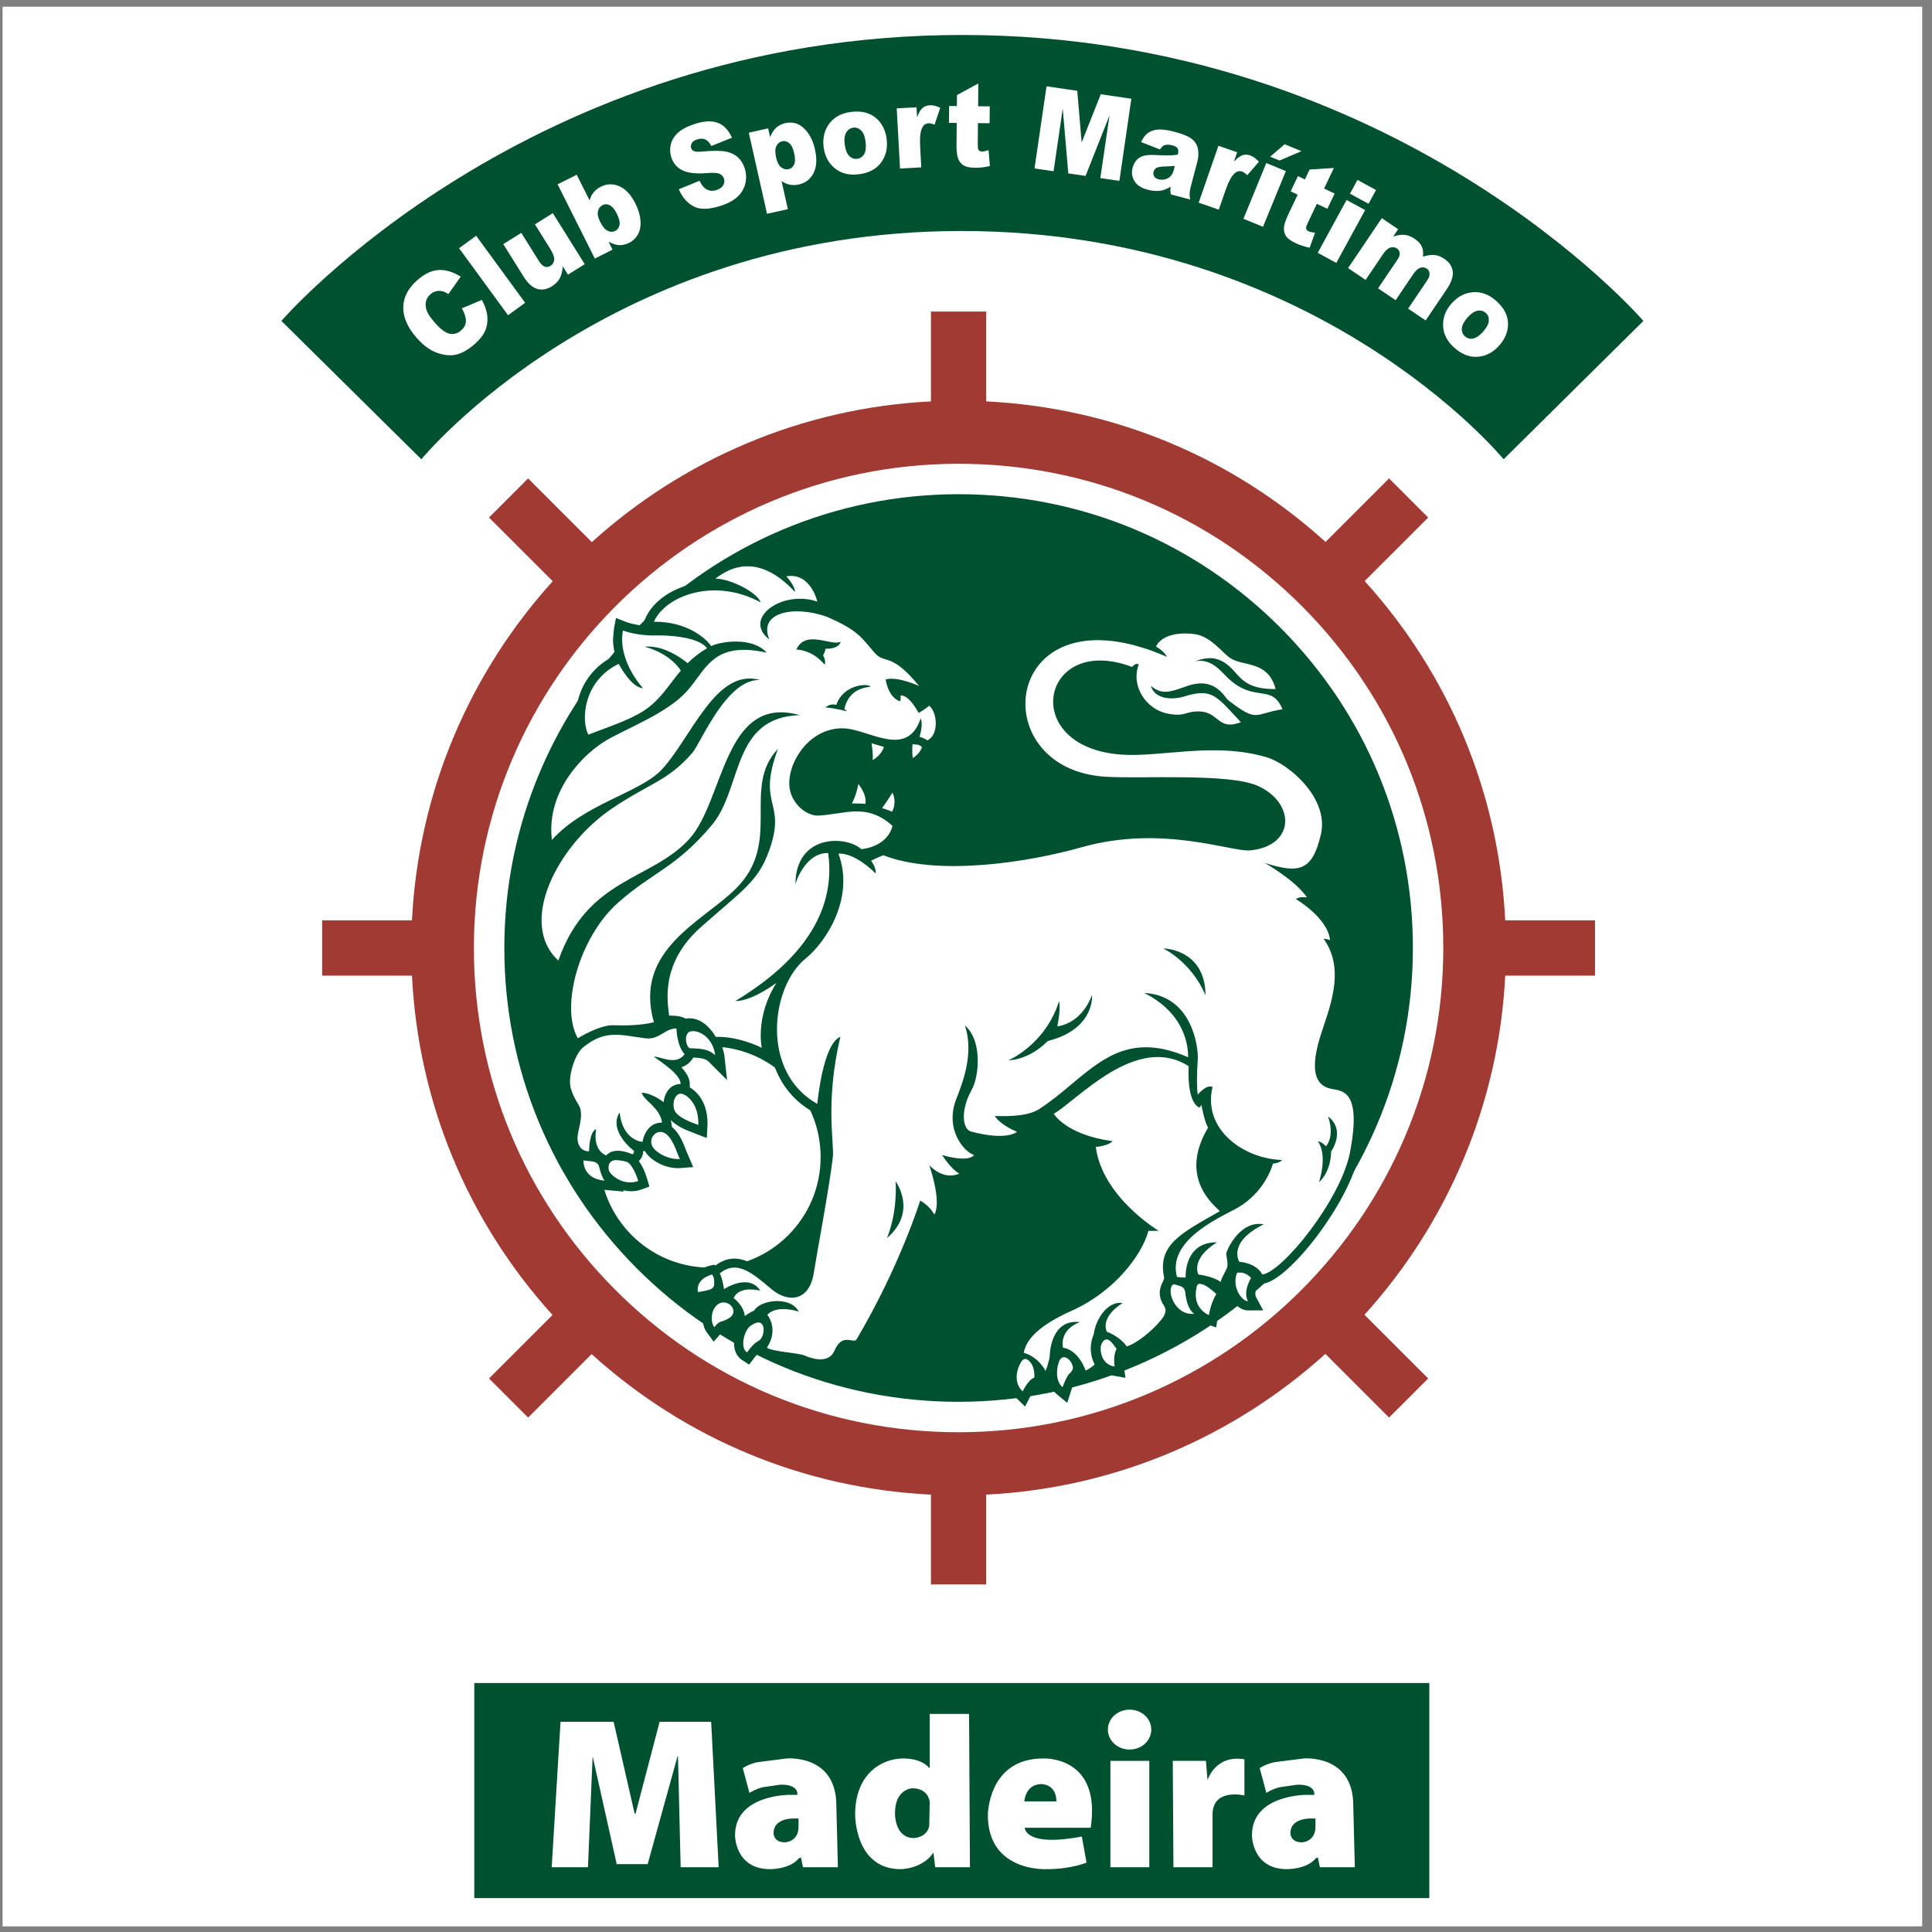
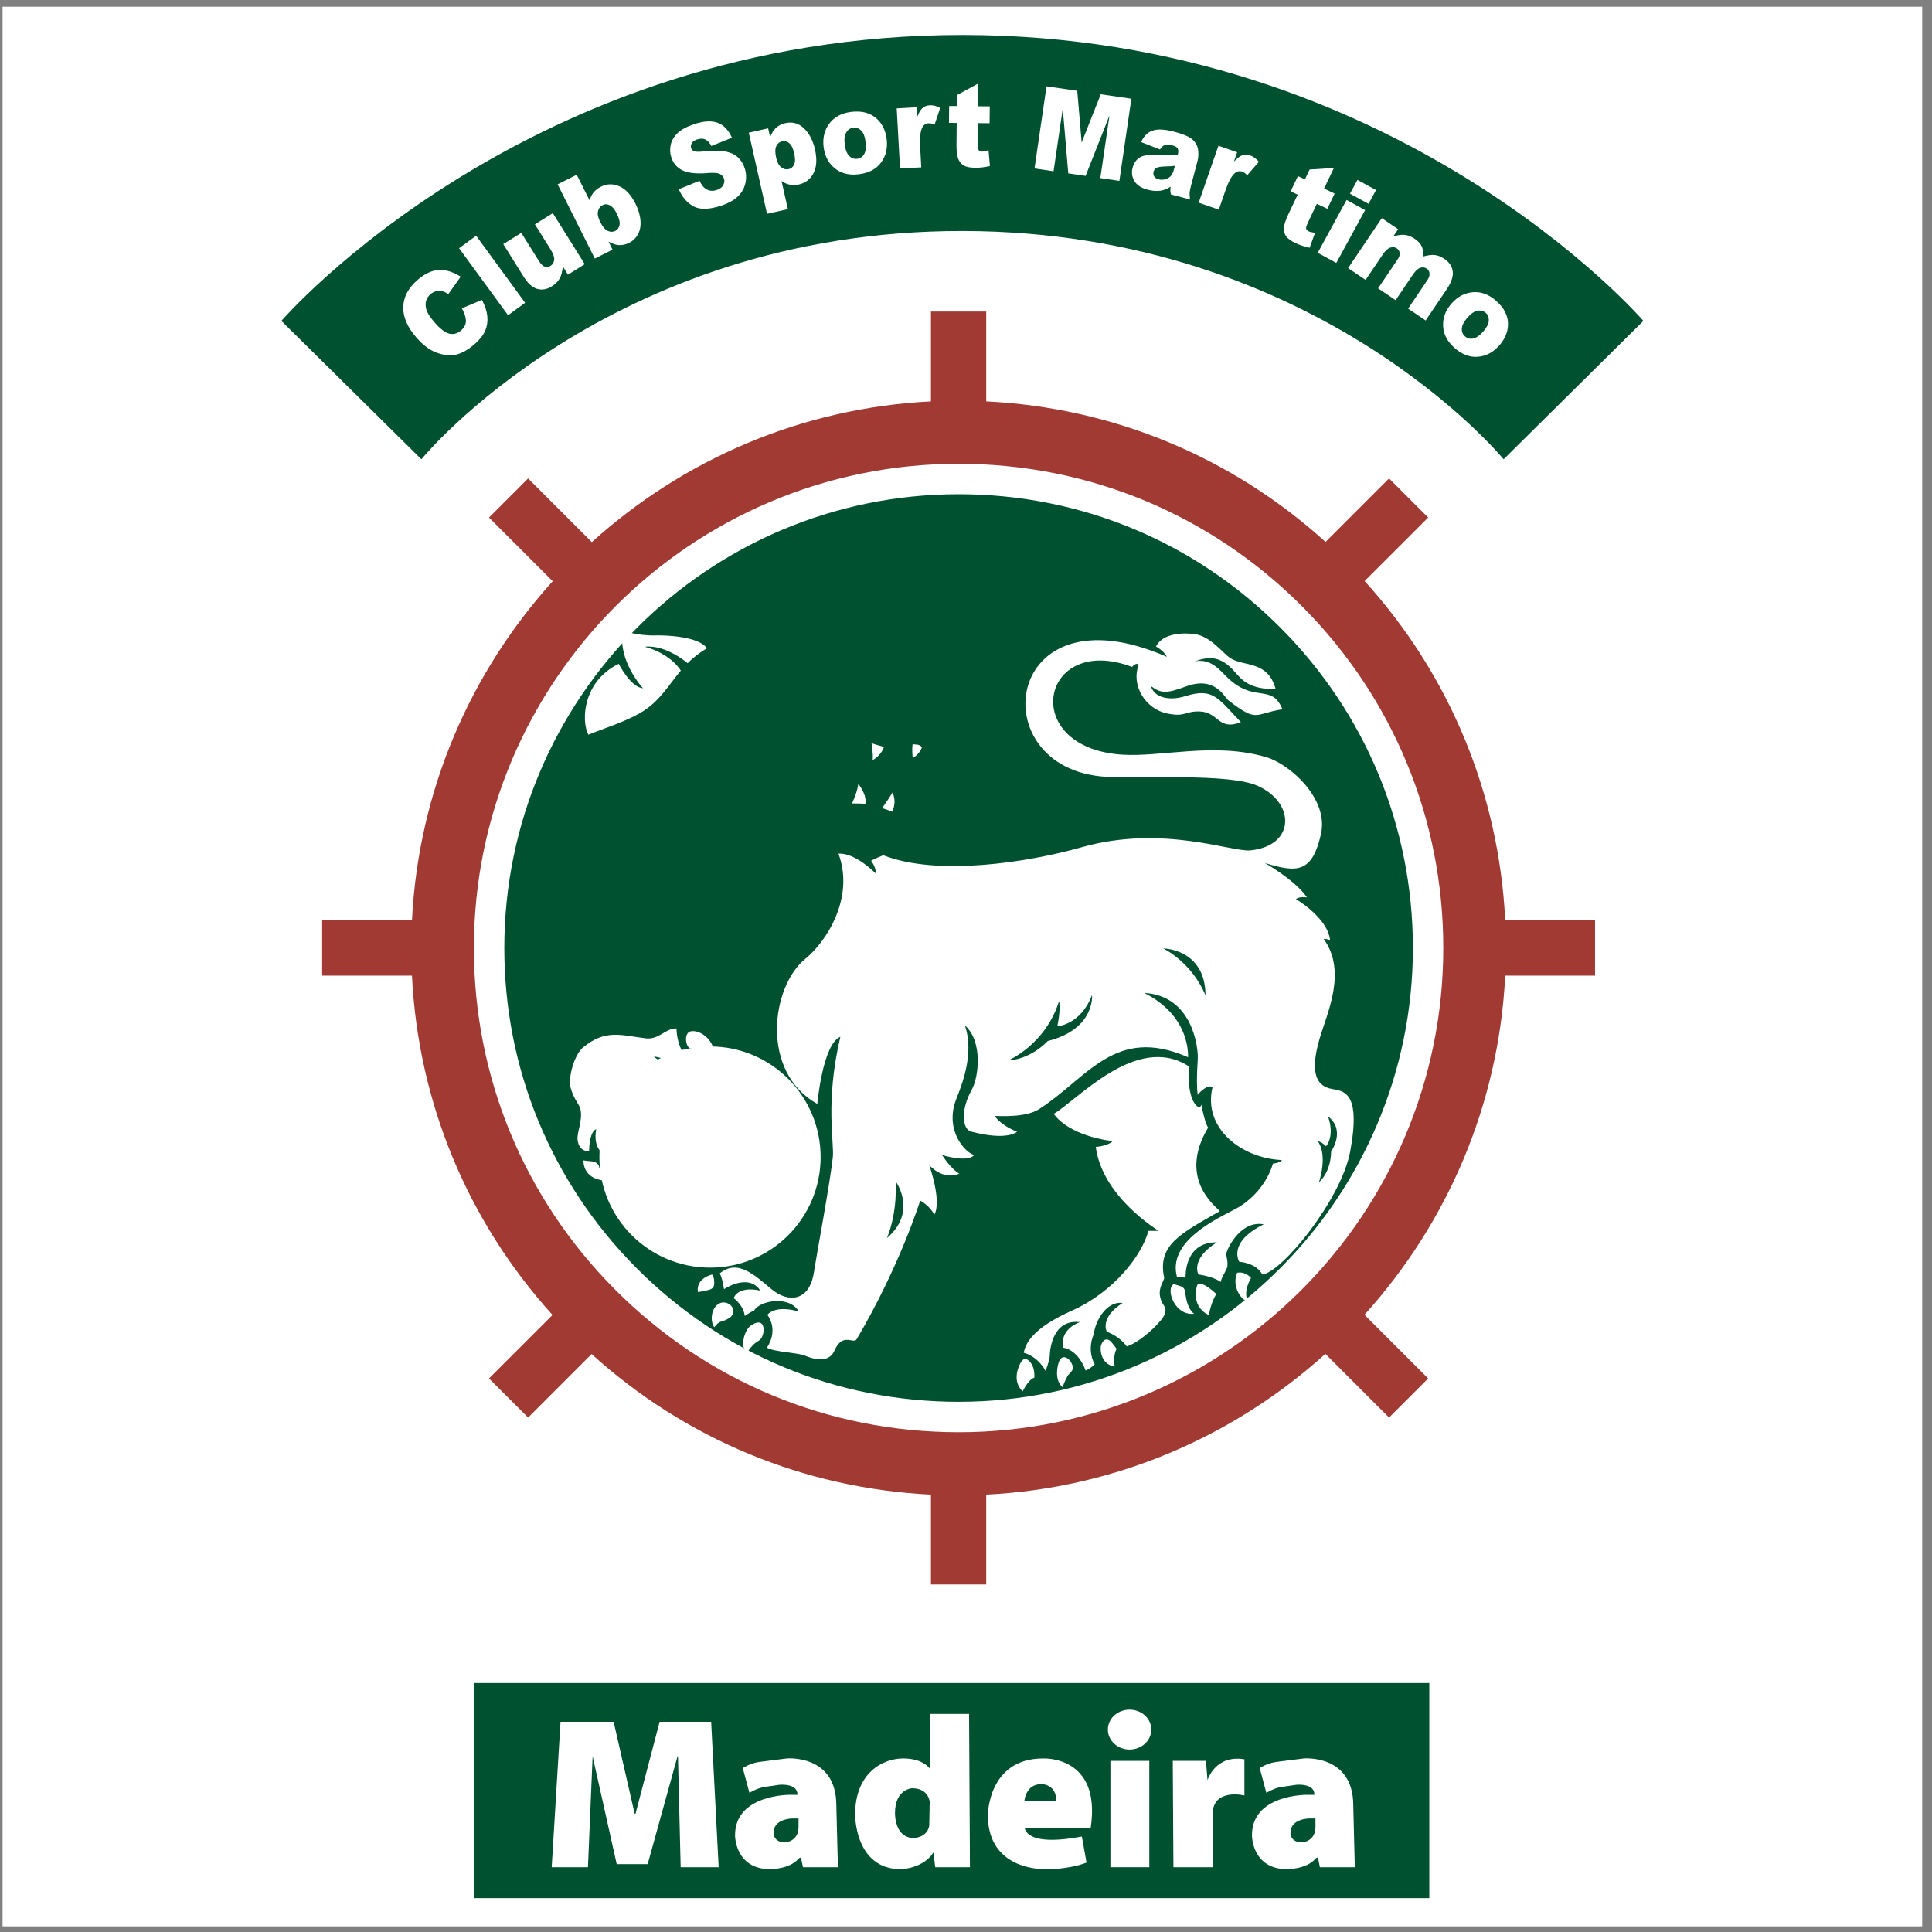
<svg xmlns="http://www.w3.org/2000/svg" width="194pt" height="194pt" viewBox="0 0 194 194" version="1.1">
  <rect x="0" y="0" width="194" height="194" fill="#808080" stroke="none" />
  <g id="surface1">
    <path style=" stroke:none;fill-rule:evenodd;fill:rgb(100%,100%,100%);fill-opacity:1;" d="M 0.258 0.676 L 193.016 0.676 L 193.016 193.434 L 0.258 193.434 L 0.258 0.676 " />
    <path style=" stroke:none;fill-rule:evenodd;fill:rgb(0%,31.799%,18.799%);fill-opacity:1;" d="M 50.641 95.215 C 50.629 70.086 71.086 49.637 96.238 49.625 C 108.496 49.617 120.004 54.402 128.641 63.098 C 137.168 71.688 141.867 83.078 141.875 95.172 C 141.883 120.301 121.43 140.75 96.273 140.762 C 84.016 140.766 72.508 135.98 63.871 127.289 C 55.344 118.699 50.645 107.309 50.641 95.215 " />
    <path style=" stroke:none;fill-rule:evenodd;fill:rgb(0%,31.799%,18.799%);fill-opacity:1;" d="M 143.523 190.598 L 143.523 169 L 47.625 169 L 47.625 190.598 L 143.523 190.598 " />
    <path style=" stroke:none;fill-rule:evenodd;fill:rgb(0%,31.799%,18.799%);fill-opacity:1;" d="M 96.66 23.195 C 61.062 23.148 42.312 46.117 42.312 46.117 L 28.254 32.223 C 28.254 32.223 53.02 3.496 96.66 3.512 C 140.301 3.527 165.02 32.223 165.02 32.223 L 150.984 46.117 C 150.984 46.117 132.258 23.242 96.66 23.195 " />
    <path style=" stroke:none;fill-rule:evenodd;fill:rgb(100%,100%,100%);fill-opacity:1;" d="M 82.402 116.184 C 82.402 110.051 77.43 105.078 71.297 105.078 C 65.16 105.078 60.188 110.051 60.188 116.184 C 60.188 122.32 65.16 127.289 71.297 127.289 C 77.43 127.289 82.402 122.32 82.402 116.184 " />
-     <path style=" stroke:none;fill-rule:evenodd;fill:rgb(0%,31.799%,18.799%);fill-opacity:1;" d="M 71.266 57.398 C 71.266 57.398 69.75 58.598 69.719 58.621 C 69.715 58.613 69.641 58.629 69.641 58.629 L 68.734 58.859 C 66.867 59.492 65.441 60.66 64.82 62.059 C 64.82 62.059 64.559 62.652 64.484 62.816 C 63.508 62.695 62.895 62.465 62.891 62.461 L 61.852 62.055 L 61.648 63.145 C 61.648 63.145 61.555 64.203 61.555 64.203 C 61.555 64.703 61.633 65.223 61.781 65.809 C 61.758 65.82 61.727 65.836 61.727 65.836 C 59.527 66.906 58.574 68.617 58.164 69.867 C 57.934 70.578 57.812 71.305 57.812 72.031 C 57.812 72.863 57.98 73.652 58.266 74.203 C 58.266 74.203 58.602 74.84 58.621 74.875 C 57.023 76.273 54.441 79.172 54.441 83.281 L 54.512 84.449 L 54.754 86.449 L 56.102 84.949 C 56.383 84.637 56.711 84.336 57.086 84.023 C 55.02 86.508 53.668 89.324 53.484 91.793 L 53.461 92.406 C 53.461 94.305 54.148 95.938 55.445 97.125 L 56.469 98.059 L 56.93 96.754 C 57.512 95.098 58.293 93.738 59.281 92.559 C 57.555 95.121 56.43 98.371 56.43 101.176 C 56.43 102.582 56.695 103.77 57.223 104.703 C 57.223 104.703 57.375 104.977 57.434 105.082 C 56.766 106.039 56.324 107.523 56.324 108.668 C 56.324 108.984 56.355 109.273 56.43 109.52 C 56.656 110.305 56.965 110.82 57.188 111.195 L 57.41 111.621 C 57.426 111.715 57.434 111.816 57.434 111.922 C 57.434 112.281 57.344 112.695 57.254 113.102 C 57.16 113.523 57.07 113.914 57.07 114.297 C 57.07 114.387 57.078 114.48 57.086 114.57 C 57.156 115.137 57.379 115.586 57.723 115.934 C 57.715 116.023 57.676 116.449 57.676 116.449 C 57.672 116.492 57.668 116.539 57.668 116.59 C 57.668 117.43 58.176 119.242 60.621 119.469 L 62.66 119.656 C 62.66 119.656 62.609 119.586 62.555 119.512 C 63.18 119.66 63.797 119.664 64.402 119.445 L 65.211 119.148 L 64.965 118.324 C 64.711 117.469 64.395 116.926 64.145 116.582 C 64.418 116.332 64.582 115.984 64.582 115.617 C 64.582 115.617 64.578 115.59 64.578 115.582 C 64.652 115.586 64.703 115.586 64.758 115.59 C 65.301 116.516 66.828 117.406 68.348 117.289 L 69.609 117.191 L 69.039 115.867 L 68.863 115.445 C 68.645 114.867 68.309 113.984 67.688 113.355 C 67.688 113.355 67.539 113.227 67.473 113.168 C 67.457 113.074 67.387 112.586 67.387 112.586 C 67.387 112.586 67.371 112.539 67.352 112.469 C 67.98 113.102 68.863 113.465 69.473 113.691 L 70.973 114.273 L 71.039 112.992 C 71.039 112.926 71.043 112.859 71.043 112.797 C 71.043 110.461 69.77 109.484 69.266 109.188 C 69.266 109.078 69.262 108.832 69.262 108.832 C 69.254 108.297 68.957 107.75 68.426 107.176 C 68.852 107.02 69.215 106.773 69.492 106.379 C 69.492 106.379 69.574 106.27 69.625 106.191 C 70.246 106.219 70.828 106.273 71.164 106.609 L 73.008 108.457 L 72.723 105.859 C 72.723 105.859 72.594 105.363 72.512 105.059 C 74.328 105.172 76.004 105.996 76.078 106.035 C 76.078 106.035 77.609 106.828 77.695 106.871 C 78.406 108.93 79.738 110.594 81.625 111.648 C 81.625 111.648 82.449 112.109 82.578 112.184 C 82.586 112.352 82.676 114.562 82.676 114.562 L 82.715 116.137 C 82.48 118.145 81.859 121.652 81.363 124.473 L 80.809 127.676 C 80.668 128.566 80.336 129.156 79.871 129.328 C 79.387 129.512 78.711 129.297 78.062 128.75 L 77.801 128.535 C 76.125 127.125 74.043 125.395 71.836 127.074 C 71.809 127.055 71.727 126.992 71.727 126.992 L 71.301 127.086 C 70.445 127.273 68.895 128.102 69.172 129.883 L 69.312 130.766 L 70.199 130.648 C 70.668 130.586 71.105 130.488 71.422 130.395 C 71.355 130.449 71.266 130.477 71.207 130.543 C 70.754 131.043 70.555 131.711 70.555 132.344 C 70.555 132.906 70.715 133.441 70.984 133.809 L 71.664 134.723 C 71.664 134.723 72.496 133.766 72.5 133.766 C 72.5 133.766 72.711 133.551 72.711 133.551 L 73.645 133.164 C 73.66 133.156 73.934 132.906 74.102 132.754 C 74.133 132.785 74.164 132.816 74.164 132.816 C 74.164 132.816 74.262 132.871 74.355 132.926 C 73.973 133.473 73.711 134.223 73.711 134.898 C 73.711 134.918 73.711 134.938 73.711 134.953 C 73.727 135.672 74.012 136.246 74.516 136.566 L 75.227 137.023 L 75.734 136.352 C 75.734 136.352 75.992 136.035 76.125 135.871 C 76.266 135.953 76.535 136.117 76.535 136.117 C 77.051 136.426 77.875 136.559 79.07 136.723 C 79.578 136.793 80.273 136.887 80.469 136.969 C 82.445 137.809 83.996 137.449 84.621 136.008 C 84.879 135.418 84.949 135.43 85.297 135.488 C 85.594 135.539 86.383 135.672 86.816 134.941 C 90.066 129.426 92.047 124.32 92.824 122.137 C 92.914 122.262 93.008 122.391 93.008 122.391 L 93.785 123.887 L 94.617 122.418 C 94.859 121.992 94.98 121.414 94.98 120.699 C 94.98 120.168 94.902 119.555 94.75 118.828 C 95.422 118.984 96.059 118.957 96.684 118.695 L 98.406 117.973 C 98.406 117.973 97.359 117.383 97.031 117.195 C 97.691 117.129 98.223 116.941 98.531 116.555 L 99.395 115.48 L 98.07 115.098 C 97.969 115.07 97.719 114.848 97.457 114.547 C 101.699 115.613 102.77 114.32 102.879 114.168 L 103.543 113.211 C 103.543 113.211 102.777 112.914 102.586 112.84 C 103.504 112.711 104.273 112.5 104.824 112.148 C 104.824 112.148 104.863 112.117 104.902 112.094 C 104.961 112.191 105.02 112.297 105.02 112.297 C 105.027 112.312 106 113.93 109.078 114.918 C 109.094 115.035 109.125 115.281 109.125 115.281 C 109.621 119.098 112.629 121.953 114.438 123.352 C 114.438 123.355 114.434 123.363 114.434 123.363 C 113.812 125.672 111.09 129.055 107.262 130.77 C 103.93 132.258 102.227 133.82 101.898 135.676 L 101.797 136.25 C 101.801 136.215 101.754 136.281 101.754 136.281 C 101.473 136.727 101.172 137.488 101.172 138.293 C 101.172 139.109 101.465 139.809 102.043 140.371 L 102.934 141.238 L 103.496 140.133 C 103.859 139.422 104.105 139.238 104.137 139.219 C 104.293 139.184 104.562 139.129 104.562 139.129 C 104.562 139.129 104.605 138.988 104.609 138.969 C 104.758 139.27 105.098 139.957 105.098 139.957 C 105.098 139.957 105.352 139.297 105.465 139.004 C 105.609 139.402 105.812 139.75 106.117 140.004 L 107.164 140.867 L 107.574 139.574 C 107.691 139.199 107.934 138.695 108.016 138.602 C 108.008 138.609 108.152 138.43 108.277 138.273 C 108.352 138.469 108.492 138.836 108.492 138.836 L 109.363 138.469 C 110.004 138.199 110.508 137.715 110.562 137.66 C 110.562 137.66 110.594 137.633 110.621 137.605 C 110.953 137.867 111.332 138.051 111.762 138.129 L 113.016 138.352 L 112.828 137.094 C 112.801 136.914 112.789 136.758 112.789 136.621 C 112.789 136.441 112.82 136.359 112.844 136.246 C 112.859 136.242 113.402 136.078 113.402 136.078 C 114.645 135.707 116.402 134.242 117.32 133.102 C 117.578 132.777 117.738 132.453 117.836 132.137 C 118.309 132.547 119.023 132.941 120.02 132.832 C 120.02 132.832 120.668 132.758 120.746 132.75 C 120.82 132.785 121.07 132.906 121.07 132.906 L 122.113 133.297 L 122.297 132.199 C 122.477 131.109 122.898 130.453 122.902 130.445 C 122.902 130.445 122.996 130.305 123.07 130.188 C 123.074 130.191 123.297 130.344 123.297 130.344 C 123.297 130.344 123.355 129.871 123.387 129.656 C 123.48 129.953 123.535 130.266 123.711 130.531 C 124.152 131.199 124.738 131.582 125.316 131.582 L 126.84 131.578 L 126.121 130.234 C 125.914 129.844 126.227 129.098 126.398 128.816 L 126.348 128.949 L 126.859 128.891 C 129.379 128.605 135.551 120.734 136.477 115.809 C 136.727 114.473 136.848 113.375 136.848 112.445 C 136.848 111.211 136.629 110.293 136.176 109.641 C 135.539 108.727 134.648 108.574 134.059 108.473 L 133.887 108.441 C 133.422 108.352 133.258 108.176 133.16 108.016 C 133.02 107.785 132.949 107.441 132.949 106.996 C 132.949 106.352 133.102 105.512 133.402 104.496 L 133.785 103.316 C 134.305 101.773 134.953 99.852 134.953 97.91 C 134.953 96.949 134.773 96.02 134.414 95.145 C 134.426 95.211 134.465 94.336 134.465 94.336 C 134.363 93.281 133.773 92.242 132.762 91.215 C 132.773 91.215 133.152 91.262 133.152 91.262 L 131.996 89.586 C 131.652 89.09 131.141 88.562 130.484 88 C 130.828 87.934 131.16 87.867 131.414 87.723 C 132.43 87.141 133.062 86.02 133.535 83.973 L 133.672 82.77 C 133.672 78.938 129.676 75.828 127.441 75.164 C 123.906 74.113 120.379 74.414 117.262 74.68 C 115.598 74.82 114.027 74.957 112.676 74.859 C 109.684 74.648 107.57 73.465 106.879 71.609 C 106.438 70.426 106.699 69.156 107.562 68.301 C 108.773 67.094 110.836 66.918 113.234 67.789 C 113.227 67.828 113.211 67.93 113.211 67.93 C 113.211 68.688 113.41 69.453 113.789 70.137 C 114.477 71.379 115.699 72.281 117.055 72.551 C 118.332 72.805 118.91 72.641 119.422 72.492 C 119.422 72.492 120.406 72.352 120.406 72.352 C 120.949 72.367 121.211 72.57 121.605 72.883 C 122.211 73.355 123.121 74.074 124.934 73.367 L 126.195 72.879 C 126.195 72.879 126.02 72.688 126.016 72.684 C 126.453 72.699 126.883 72.613 127.359 72.477 L 129.969 71.891 L 129.629 70.883 C 129.504 70.582 129.34 70.34 129.176 70.094 C 129.227 70.094 129.277 70.094 129.277 70.094 L 128.977 68.953 C 128.305 66.438 126.531 66.02 125.238 65.719 C 124.773 65.609 124.328 65.504 124.051 65.324 L 123.371 64.73 C 122.605 63.996 121.543 62.988 120.16 62.777 C 118.465 62.523 116.359 62.809 115.414 64.309 C 110.707 62.75 106.746 63.16 104.262 65.484 C 102.191 67.422 101.5 70.473 102.504 73.258 C 103.688 76.551 106.848 78.66 110.953 78.91 C 110.961 78.91 115.348 78.965 115.348 78.965 C 119.02 78.945 124.043 78.918 125.902 79.742 C 127.633 80.508 128.262 81.781 128.113 82.703 C 127.961 83.66 126.973 84.328 125.465 84.48 C 125.09 84.52 124.141 84.336 123.137 84.141 C 119.895 83.516 114.477 82.465 108.371 84.191 C 102.262 85.922 94.031 86.852 89.234 85.094 C 89.855 84.586 90.305 83.949 90.512 83.156 L 90.648 82.621 L 90.234 82.25 C 90.234 82.25 90.195 82.215 90.152 82.18 C 90.227 82.113 90.301 82.051 90.301 82.051 C 90.512 81.734 90.738 81.176 90.738 80.496 C 90.738 80.098 90.66 79.66 90.461 79.211 L 89.785 77.691 C 89.785 77.691 88.055 80.281 87.816 80.641 C 87.82 80.578 87.832 80.516 87.832 80.453 C 87.832 79.281 86.992 78.258 86.887 78.133 C 86.887 78.133 86.754 77.977 86.699 77.914 C 86.738 77.891 88.082 77.117 88.082 77.117 C 89.332 76.398 89.617 75.336 89.648 75.215 C 89.648 75.215 89.656 75.18 89.664 75.148 C 90.043 75.156 90.375 75.105 90.699 75.031 C 90.695 75.137 90.688 75.23 90.688 75.355 C 90.688 75.637 90.707 75.961 90.766 76.285 L 91.008 77.66 L 92.172 76.891 C 93.258 76.172 93.457 75.277 93.477 75.18 L 93.477 75.184 C 94.203 74.863 94.699 74.137 94.84 73.195 C 95.016 72.031 94.629 70.789 93.906 70.168 L 93.371 69.711 L 92.73 70.156 C 92.73 70.156 92.594 70.246 92.488 70.32 C 92.332 70.105 92.176 69.91 92.023 69.746 C 92.035 69.73 92.09 69.668 92.09 69.668 L 93.074 68.395 L 92.996 68.301 C 91.023 65.891 89.965 65.566 89.191 65.332 C 88.844 65.227 88.727 65.191 88.512 64.945 L 88.043 64.395 C 87.02 63.176 86.344 62.367 83.367 61.078 C 83.355 61.074 83.164 61.023 83.148 61.02 C 83.113 60.871 82.965 60.203 82.965 60.203 C 82.672 58.891 81.422 56.52 78.809 56.973 C 78.809 56.973 78.445 57.031 78.367 57.047 C 75.332 55.102 72.832 56.156 71.266 57.398 Z M 80.914 80.383 C 80.621 80.102 80.141 79.488 80.168 78.574 C 80.223 76.672 81.945 74.023 84.617 74.047 C 85.145 74.051 85.812 74.246 86.562 74.48 C 86.582 74.59 86.609 74.781 86.609 74.781 C 86.684 75.219 86.73 75.703 86.73 75.992 C 86.73 76.066 86.727 76.129 86.719 76.172 C 86.719 76.172 86.508 77.445 86.473 77.648 C 86.16 77.277 85.594 76.613 85.594 76.613 L 85.281 78.582 C 85.148 79.43 84.777 80.172 84.734 80.254 C 84.734 80.254 84.559 80.582 84.504 80.684 C 84.383 80.703 83.863 80.777 83.863 80.777 L 82.125 80.98 C 81.785 80.996 81.293 80.758 80.914 80.383 " />
    <path style=" stroke:none;fill-rule:evenodd;fill:rgb(100%,100%,100%);fill-opacity:1;" d="M 68.363 67.34 C 67.156 68.762 66.328 70.262 64.684 71.344 C 63.086 72.395 60.582 73.156 59.078 73.773 C 58.34 72.367 58.527 68.406 62.129 66.656 C 62.129 66.656 63.348 69.051 64.562 69.102 C 64.562 69.102 61.988 66.355 62.551 63.312 C 62.551 63.312 63.895 63.852 65.852 63.805 C 66.879 63.777 70.145 63.898 70.988 65.094 C 70.207 65.551 69.582 66.059 69.047 66.594 C 69.047 66.594 66.879 64.711 64.75 64.941 C 67.449 65.688 68.363 67.34 68.363 67.34 " />
    <path style=" stroke:none;fill-rule:evenodd;fill:rgb(100%,100%,100%);fill-opacity:1;" d="M 105.812 111.84 C 108.176 110.484 114.125 103.711 119.359 107.062 C 119.188 110.941 120.43 111.203 120.43 111.203 C 120.621 111.105 120.629 110.895 120.629 110.895 C 120.629 110.895 120.953 112.703 121.312 113.227 C 118.281 118.285 121.98 121.078 122.492 121.613 C 118.641 123.82 116.191 124.973 116.895 128.285 C 116.969 128.641 115.867 129.613 116.891 131.129 C 117.258 131.668 116.82 132.258 116.605 132.527 C 115.707 133.648 114.109 134.914 113.141 135.199 C 112.391 134.148 111.145 133.727 111.145 133.727 C 111.145 133.727 110.363 132.359 112.723 130.84 C 111.055 130.617 109.957 132.742 109.832 133.969 C 109.312 135.199 109.535 136.301 109.922 137.008 C 109.922 137.008 109.504 137.418 109.012 137.621 C 108.168 135.391 106.746 135.332 106.746 135.332 C 106.746 135.332 106.262 133.602 108.434 132.758 C 105.641 132.43 105.418 135.641 105.414 136.102 C 105.41 136.566 104.992 137.668 104.992 137.668 C 104.992 137.668 104.328 136.273 102.801 135.836 C 103.039 134.484 104.344 133.078 107.637 131.605 C 111.898 129.695 114.668 126.023 115.316 123.598 C 115.809 123.59 116.352 123.59 116.352 123.59 C 116.352 123.59 110.688 120.219 110.031 115.164 C 110.031 115.164 111.199 115.098 111.723 114.594 C 107.031 113.953 105.812 111.84 105.812 111.84 " />
    <path style=" stroke:none;fill-rule:evenodd;fill:rgb(100%,100%,100%);fill-opacity:1;" d="M 87.512 74.629 C 87.512 74.629 87.711 75.797 87.625 76.324 C 88.574 75.777 88.758 75.004 88.758 75.004 C 88.059 74.812 87.512 74.629 87.512 74.629 " />
    <path style=" stroke:none;fill-rule:evenodd;fill:rgb(100%,100%,100%);fill-opacity:1;" d="M 91.637 74.73 C 91.637 74.73 91.961 74.754 92.176 74.781 C 92.391 74.836 92.578 75.004 92.578 75.004 C 92.578 75.004 92.461 75.602 91.664 76.125 C 91.543 75.434 91.637 74.73 91.637 74.73 " />
    <path style=" stroke:none;fill-rule:evenodd;fill:rgb(100%,100%,100%);fill-opacity:1;" d="M 85.543 80.68 C 85.543 80.68 86.617 80.668 86.891 80.727 C 87.082 79.773 86.188 78.727 86.188 78.727 C 86.02 79.785 85.543 80.68 85.543 80.68 " />
    <path style=" stroke:none;fill-rule:evenodd;fill:rgb(100%,100%,100%);fill-opacity:1;" d="M 88.578 81.145 C 88.578 81.145 89.469 81.422 89.562 81.516 C 89.562 81.516 90.109 80.68 89.621 79.586 C 89.203 80.273 88.578 81.145 88.578 81.145 " />
    <path style=" stroke:none;fill-rule:evenodd;fill:rgb(100%,100%,100%);fill-opacity:1;" d="M 67.926 103.273 C 66.758 103.258 66.211 104.426 64.828 104.262 C 62.383 103.965 60.805 103.305 58.527 105.191 C 57.695 105.883 57 108.195 57.309 109.266 C 57.648 110.43 58.188 110.902 58.289 111.395 C 58.527 112.516 57.906 113.711 57.996 114.461 C 58.148 115.711 59.152 115.605 59.152 115.605 C 59.152 115.605 59.148 113.66 59.863 113.379 C 59.484 115.613 60.883 116.023 60.883 116.023 C 60.883 116.023 61.512 115.043 63.527 115.914 C 63.707 115.758 63.66 115.562 63.66 115.562 C 63.66 115.562 61.031 113.609 62.215 111.707 C 62.535 114.566 64.516 114.66 64.516 114.66 C 64.516 114.66 64.777 112.727 66.48 112.719 C 66.258 111.203 64.66 110.535 64.438 109.727 C 65.469 109.746 66.637 110.672 66.637 110.672 C 66.637 110.672 66.758 108.887 68.348 108.844 C 68.332 107.887 66.52 106.742 65.66 106.113 C 66.211 106.027 67.879 107.074 68.746 105.852 C 67.949 105 67.926 103.273 67.926 103.273 " />
    <path style=" stroke:none;fill-rule:evenodd;fill:rgb(100%,100%,100%);fill-opacity:1;" d="M 58.59 116.52 C 58.59 116.52 58.445 118.348 60.707 118.555 C 60.363 118.094 60.152 117.129 60.152 117.129 C 60.152 117.129 60.078 116.688 59.422 116.617 C 59.137 116.594 58.59 116.52 58.59 116.52 " />
    <path style=" stroke:none;fill-rule:evenodd;fill:rgb(100%,100%,100%);fill-opacity:1;" d="M 63.156 116.797 C 62.953 116.594 62.105 116.473 61.773 116.496 C 60.973 116.559 61.031 117.414 61.223 117.703 C 61.547 118.18 62.727 119.086 64.086 118.586 C 63.777 117.547 63.359 117 63.156 116.797 " />
    <path style=" stroke:none;fill-rule:evenodd;fill:rgb(100%,100%,100%);fill-opacity:1;" d="M 65.445 114.98 C 65.648 115.602 66.996 116.473 68.281 116.375 C 68.047 116.078 67.773 114.742 67.035 113.996 C 66.215 113.164 65.137 114.031 65.445 114.98 " />
    <path style=" stroke:none;fill-rule:evenodd;fill:rgb(100%,100%,100%);fill-opacity:1;" d="M 68.594 109.867 C 67.723 109.527 67.324 111.102 67.902 111.762 C 68.488 112.43 69.656 112.766 70.121 112.961 C 70.18 111.012 69.18 110.094 68.594 109.867 " />
    <path style=" stroke:none;fill-rule:evenodd;fill:rgb(100%,100%,100%);fill-opacity:1;" d="M 69.383 103.555 C 68.668 103.676 68.809 105.012 69.258 105.258 C 70.121 105.285 71.137 105.285 71.812 105.961 C 71.625 104.285 70.277 103.406 69.383 103.555 " />
    <path style=" stroke:none;fill-rule:evenodd;fill:rgb(100%,100%,100%);fill-opacity:1;" d="M 117.859 128.949 C 117.02 129.363 117.895 132.145 119.914 131.922 C 119.324 131.512 119.109 130.59 119.02 129.809 C 118.957 129.25 118.719 129.172 117.859 128.949 " />
    <path style=" stroke:none;fill-rule:evenodd;fill:rgb(100%,100%,100%);fill-opacity:1;" d="M 122.137 129.938 C 122.137 129.938 121.215 129.059 120.691 128.949 C 120.344 128.875 120.242 128.906 120.164 129.219 C 119.641 131.398 121.391 132.051 121.391 132.051 C 121.613 130.715 122.137 129.938 122.137 129.938 " />
    <path style=" stroke:none;fill-rule:evenodd;fill:rgb(100%,100%,100%);fill-opacity:1;" d="M 125.621 128.332 C 125.621 128.332 125.098 127.645 124.227 127.801 C 123.633 129.188 124.699 130.668 125.312 130.664 C 124.777 129.664 125.621 128.332 125.621 128.332 " />
    <path style=" stroke:none;fill-rule:evenodd;fill:rgb(100%,100%,100%);fill-opacity:1;" d="M 103.859 138.348 C 103.859 138.348 104.004 137.145 103.219 136.559 C 102.977 136.379 102.754 136.414 102.527 136.773 C 102.301 137.133 101.574 138.633 102.684 139.715 C 103.363 138.383 103.859 138.348 103.859 138.348 " />
    <path style=" stroke:none;fill-rule:evenodd;fill:rgb(100%,100%,100%);fill-opacity:1;" d="M 106.699 139.297 C 106.82 138.918 107.141 138.172 107.355 137.965 C 107.82 137.523 107.797 137.332 107.621 136.93 C 107.352 136.32 106.676 135.996 106.379 136.629 C 106.156 137.102 105.855 138.598 106.699 139.297 " />
    <path style=" stroke:none;fill-rule:evenodd;fill:rgb(100%,100%,100%);fill-opacity:1;" d="M 112.121 135.445 C 112.121 135.445 111.691 134.82 111.461 134.637 C 111.078 134.34 110.746 134.531 110.555 135.102 C 110.465 135.367 110.434 136.965 111.922 137.227 C 111.746 136.059 112.121 135.445 112.121 135.445 " />
    <path style=" stroke:none;fill-rule:evenodd;fill:rgb(100%,100%,100%);fill-opacity:1;" d="M 71.5 127.98 C 71.5 127.98 69.859 128.34 70.078 129.742 C 70.656 129.664 71.164 129.539 71.328 129.473 C 71.672 129.332 71.715 129.105 71.719 128.844 C 71.73 128.16 71.5 127.98 71.5 127.98 " />
    <path style=" stroke:none;fill-rule:evenodd;fill:rgb(100%,100%,100%);fill-opacity:1;" d="M 71.723 133.266 C 71.363 132.777 71.352 131.754 71.887 131.156 C 72.859 130.074 74.438 131.609 73.188 132.371 C 72.617 132.719 72.422 132.656 72.211 132.789 C 71.992 132.922 71.84 133.137 71.723 133.266 " />
    <path style=" stroke:none;fill-rule:evenodd;fill:rgb(100%,100%,100%);fill-opacity:1;" d="M 75.008 135.797 C 74.262 135.316 74.738 133.566 75.371 133.125 C 77.016 131.973 76.871 134.211 76.227 134.602 C 75.715 134.914 75.586 135.043 75.008 135.797 " />
-     <path style=" stroke:none;fill-rule:evenodd;fill:rgb(100%,100%,100%);fill-opacity:1;" d="M 93.309 70.863 C 93.309 70.863 92.832 71.27 92.242 71.59 C 91.113 69.551 90.422 69.852 90.422 69.852 C 90.492 70.125 90.379 70.422 90.379 70.422 C 90.379 70.422 89.254 70.172 88.934 68.223 C 90.109 67.883 92.289 68.883 92.289 68.883 C 89.445 65.402 88.871 66.754 87.82 65.547 C 86.492 64.016 86.199 63.305 83.004 61.922 C 79.668 60.754 76.109 61.492 77.254 64.215 C 74.512 62.109 78.52 59.199 82.07 60.406 C 82.07 60.406 81.41 57.453 78.961 57.871 C 78.961 57.871 79.82 58.797 79.828 59.438 C 76.242 55.59 73.414 56.863 71.832 58.113 C 73.129 58.055 75.988 59.391 76.387 60.492 C 71.695 57.938 66.805 59.844 65.66 62.43 C 68.977 62.395 70.91 64.113 71.41 64.875 C 72.484 64.375 75.559 63.945 76.984 65.535 C 71.457 64.305 70.887 67.359 68.883 69.504 C 66.879 71.652 63.062 73.082 60.914 74.324 C 58.766 75.562 54.809 79.309 55.418 84.34 C 58.672 80.715 64.262 79.586 66.391 77.336 C 69.406 74.156 71.863 67 76.32 68.285 C 72.969 68.121 70.375 74.598 69.527 75.586 C 67.117 78.395 65.188 78.664 61.484 81.16 C 55.922 84.914 51.977 92.707 56.066 96.449 C 59.004 88.094 65.398 88.441 69.215 84.246 C 72.746 80.367 72.656 69.656 80.316 71.812 C 73.445 72.004 74.57 79.141 71.5 82.82 C 67.879 87.156 65.543 87.539 62.012 90.688 C 58.223 94.066 56.207 101.039 58.02 104.254 C 58.02 104.254 60.215 102.883 61.613 102.949 C 64.195 103.066 65.66 102.645 65.66 102.645 C 63.586 95.379 70.555 92.555 73.898 89.227 C 78.613 84.531 74.414 79.094 78.117 75.199 C 75.941 81.051 79.043 80.383 77.23 85.418 C 76.125 88.488 74.664 89.312 70.406 93.07 C 66.305 96.699 67.016 100.531 67.191 101.984 C 67.191 101.984 68.293 101.93 68.859 102.293 C 68.859 102.293 70.488 101.805 71.879 104.121 C 74.207 104.031 76.496 105.219 76.496 105.219 C 76.496 105.219 75.797 102.121 77.965 98.695 C 77.965 98.695 75.523 100.535 73.832 100.523 C 78.184 97.891 84.195 93.07 83.16 85.66 C 81.379 85.582 80.234 87.539 79.871 88.785 C 79.902 83.77 84.91 83.863 86.492 85.266 C 86.492 85.266 89.062 85.105 89.621 82.93 C 87.012 80.574 84.82 81.762 82.184 81.895 C 80.953 81.957 79.191 80.562 79.25 78.547 C 79.324 76.156 81.441 73.105 84.625 73.133 C 87.152 73.152 91.066 76.277 92.445 72.141 C 92.734 72.797 92.332 73.988 92.332 73.988 C 92.332 73.988 92.781 74.086 93.109 74.344 C 94.266 73.836 94.172 71.602 93.309 70.863 Z M 82.805 66.746 C 81.539 65.195 79.961 65.227 79.961 65.227 C 80.918 63.16 83.449 64.926 84.426 64.434 C 84.195 65.23 82.895 65.141 82.895 65.141 C 82.895 65.141 82.859 65.48 82.648 65.801 C 82.648 65.801 82.973 66.324 82.805 66.746 Z M 84.781 71.195 C 84.926 71.27 85.039 71.43 85.039 71.43 C 85.039 71.43 83.926 71.109 82.895 71.039 C 82.895 71.039 83.305 70.602 83.98 70.777 C 84.672 68.727 87.137 68.582 87.426 68.949 C 87.219 69.027 85.277 68.98 84.781 71.195 " />
    <path style=" stroke:none;fill-rule:evenodd;fill:rgb(100%,100%,100%);fill-opacity:1;" d="M 133.715 109.34 C 132.398 109.09 131.395 108.039 132.523 104.238 C 133.277 101.695 135.273 97.543 132.91 94.27 C 132.91 94.27 133.242 94.27 133.555 94.402 C 133.336 92.164 130.133 90.285 130.133 90.285 C 130.133 90.285 130.375 90.004 131.242 90.109 C 130.027 88.352 127 86.652 127 86.652 C 130.375 87.715 131.77 87.555 132.641 83.766 C 133.461 80.207 129.504 76.73 127.18 76.039 C 121.938 74.48 116.598 76.055 112.609 75.773 C 102.203 75.039 104.52 63.52 113.676 66.969 C 114.109 66.453 114.344 66.746 114.344 66.746 C 113.535 68.859 115.062 71.223 117.234 71.652 C 119.051 72.012 118.992 71.402 120.43 71.438 C 122.41 71.484 122.289 73.418 124.602 72.516 C 122.242 70.031 121.793 69.035 118.996 69.91 C 117.562 70.359 115.945 70.148 115.562 68.887 C 116.59 69.648 117.137 69.648 119.07 68.934 C 122.023 67.84 122.91 69.98 123.34 70.316 C 126.344 72.652 125.965 71.629 128.777 71.223 C 127.68 68.551 125.988 70.676 123.242 68.027 C 122.492 67.301 121.574 66.07 119.961 66.414 C 121.383 65.902 122.551 65.832 123.961 67.43 C 124.734 68.309 125.461 69.219 128.09 69.191 C 127.324 66.309 124.891 66.953 123.555 66.094 C 122.789 65.602 121.598 63.922 120.023 63.684 C 118.863 63.508 116.777 63.543 116.074 64.918 C 116.992 65.449 117.164 65.953 117.164 65.953 C 100.652 58.723 98.461 77.234 111.008 77.996 C 114.629 78.219 123.363 77.617 126.273 78.902 C 130.074 80.586 130.105 84.926 125.559 85.391 C 123.695 85.582 116.742 82.777 108.621 85.074 C 103.246 86.594 94.168 88.016 88.691 85.879 C 87.98 86.156 87.469 86.43 87.469 86.43 C 88.012 87.141 87.934 87.707 87.934 87.707 C 85.59 85.438 84.195 85.727 84.195 85.727 C 85.848 90.195 82.922 94.617 80.871 96.273 C 77.43 99.055 76.309 107.625 82.07 110.848 C 82.07 110.848 82.605 104.824 84.383 104.109 C 82.828 110.711 83.797 114.77 83.625 116.223 C 83.273 119.266 82.055 125.652 81.715 127.82 C 81.27 130.652 79.172 130.871 77.473 129.453 C 75.668 127.941 74.035 126.422 72.277 127.867 C 72.555 128.391 72.699 129.453 72.699 129.453 C 72.699 129.453 75.148 127.789 76.348 129.594 C 74.004 129.094 73.676 130.355 73.676 130.355 C 73.676 130.355 74.668 131.062 74.785 132.141 C 74.766 132.176 75.227 131.797 75.727 131.598 C 76.309 130.555 79.328 130.078 80.207 131.699 C 77.77 130.984 77.051 132.031 77.051 132.031 C 77.051 132.031 78.246 133.434 77.008 135.332 C 77.707 135.754 80.129 135.828 80.828 136.125 C 81.191 136.281 83.145 137.105 83.781 135.641 C 84.613 133.723 85.707 135.016 86.023 134.473 C 90.367 127.121 92.398 120.559 92.398 120.559 C 92.398 120.559 93.324 121.016 93.82 121.969 C 94.594 120.602 93.309 116.992 93.309 116.992 C 93.309 116.992 94.629 118.566 96.332 117.852 C 95.453 117.355 94.598 115.98 94.598 115.98 C 94.598 115.98 97.172 116.785 97.816 115.98 C 96.855 115.703 94.82 113.445 96.027 110.344 C 96.547 109.012 97.871 105.844 96.887 102.965 C 98.699 104.539 98.285 108.152 97.586 109.406 C 96.41 111.504 96.645 113.398 97.508 113.625 C 101.18 114.59 102.125 113.645 102.125 113.645 C 102.125 113.645 100.512 113.031 99.891 112.059 C 100.414 112.059 102.992 112.234 104.328 111.379 C 109.242 108.219 111.961 102.949 119.297 106.16 C 119.328 105.219 119.086 101.805 114.895 99.707 C 119.723 99.957 120.355 105.176 120.27 106.402 C 120.156 108.027 120.172 109.348 120.27 109.922 C 120.27 109.922 121.152 108.832 121.758 109.152 C 120.738 113.348 124.777 116.34 128.734 116.484 C 128.473 116.809 127.82 116.84 127.82 116.84 C 127.82 116.84 127.102 119.773 124.031 121.41 C 122.203 122.387 117.211 124.633 118.184 128.223 C 118.629 128.285 119.051 128.285 119.051 128.285 C 119.051 128.285 118.855 124.703 122.195 124.75 C 119.477 126.445 120.34 127.98 120.34 127.98 C 120.34 127.98 121.742 128.137 122.582 128.727 C 122.637 128.316 123.027 127.758 123.203 127.32 C 123.379 126.879 123.102 125.992 123.125 125.895 C 123.305 125.176 124.652 122.531 126.895 122.938 C 123.195 124.773 124.445 126.703 124.445 126.703 C 124.445 126.703 126.105 126.777 126.758 127.98 C 128.723 127.758 134.672 120.473 135.574 115.641 C 136.723 109.516 134.832 109.555 133.715 109.34 Z M 89.062 124.32 C 90.176 121.586 89.934 118.621 89.934 118.621 C 89.934 118.621 92.18 121.648 89.062 124.32 Z M 105.215 104.531 C 103.246 106.512 101.258 106.469 101.258 106.469 C 101.258 106.469 104.965 104.918 106.348 100.523 C 106.523 101.516 106.168 103.055 106.168 103.055 C 106.168 103.055 108.527 102.918 109.656 99.906 C 109.656 99.906 109.988 103.332 105.215 104.531 Z M 116.805 95.238 C 116.805 95.238 121.023 95.25 121.051 99.949 C 119.625 96.555 116.805 95.238 116.805 95.238 Z M 133.664 115.625 C 133.621 117.801 132.441 118.711 132.441 118.711 C 132.441 118.711 133.367 116.051 132.328 114.594 C 132.73 114.652 133.152 115.098 133.152 115.098 C 133.152 115.098 134.066 114.145 133.352 112.105 C 135.18 113.508 133.664 115.625 133.664 115.625 " />
    <path style=" stroke:none;fill-rule:evenodd;fill:rgb(63.499%,22.699%,20.399%);fill-opacity:1;" d="M 160.164 97.969 L 160.164 92.414 L 151.145 92.414 C 150.516 79.707 145.574 67.781 137.031 58.344 L 143.41 51.969 L 139.48 48.039 L 133.105 54.418 C 123.668 45.871 111.754 40.93 99.031 40.305 L 99.031 31.285 L 93.48 31.285 L 93.48 40.305 C 80.414 40.961 68.539 46.195 59.426 54.438 L 53.031 48.039 L 49.102 51.969 L 55.5 58.363 C 47.258 67.477 42.02 79.352 41.367 92.414 L 32.348 92.414 L 32.348 97.969 L 41.367 97.969 C 41.996 110.68 46.938 122.605 55.48 132.043 L 49.102 138.418 L 53.031 142.344 L 59.406 135.969 C 68.844 144.516 80.758 149.457 93.48 150.082 L 93.48 159.102 L 99.031 159.102 L 99.031 150.082 C 112.098 149.426 123.973 144.188 133.086 135.949 L 139.48 142.344 L 143.41 138.418 L 137.012 132.023 C 145.254 122.91 150.492 111.031 151.145 97.969 Z M 96.277 143.816 C 83.195 143.82 70.918 138.715 61.707 129.438 C 52.605 120.277 47.59 108.121 47.586 95.215 C 47.574 68.402 69.398 46.582 96.234 46.57 C 109.316 46.566 121.594 51.672 130.809 60.945 C 139.906 70.109 144.922 82.266 144.926 95.172 C 144.938 121.98 123.113 143.805 96.277 143.816 " />
    <path style=" stroke:none;fill-rule:evenodd;fill:rgb(100%,100%,100%);fill-opacity:1;" d="M 46.375 30.961 L 48.391 30.113 C 48.699 30.684 48.879 31.227 48.934 31.742 C 48.984 32.262 48.914 32.746 48.723 33.199 C 48.527 33.656 48.176 34.105 47.66 34.555 C 47.031 35.102 46.43 35.449 45.863 35.594 C 45.293 35.742 44.645 35.691 43.918 35.441 C 43.195 35.191 42.496 34.68 41.816 33.898 C 40.91 32.855 40.469 31.836 40.492 30.836 C 40.516 29.832 40.988 28.93 41.914 28.121 C 42.641 27.488 43.352 27.152 44.047 27.113 C 44.742 27.07 45.48 27.293 46.262 27.781 L 45.02 29.531 C 44.797 29.387 44.621 29.297 44.484 29.262 C 44.254 29.199 44.031 29.191 43.82 29.238 C 43.605 29.285 43.406 29.387 43.227 29.543 C 42.824 29.895 42.672 30.34 42.766 30.879 C 42.828 31.281 43.105 31.766 43.598 32.328 C 44.203 33.027 44.715 33.422 45.133 33.508 C 45.555 33.598 45.938 33.492 46.289 33.188 C 46.629 32.891 46.793 32.562 46.785 32.203 C 46.777 31.844 46.641 31.43 46.375 30.961 " />
    <path style=" stroke:none;fill-rule:evenodd;fill:rgb(100%,100%,100%);fill-opacity:1;" d="M 46.098 24.926 L 47.812 23.672 L 52.73 30.402 L 51.016 31.656 L 46.098 24.926 " />
    <path style=" stroke:none;fill-rule:evenodd;fill:rgb(100%,100%,100%);fill-opacity:1;" d="M 58.715 26.527 L 57.031 27.582 L 56.512 26.746 C 56.473 27.246 56.371 27.648 56.207 27.949 C 56.043 28.254 55.773 28.523 55.402 28.758 C 54.906 29.066 54.414 29.148 53.93 29.004 C 53.445 28.855 52.992 28.445 52.574 27.773 L 50.535 24.512 L 52.344 23.383 L 54.105 26.195 C 54.305 26.516 54.504 26.711 54.699 26.777 C 54.891 26.844 55.086 26.816 55.285 26.691 C 55.5 26.559 55.621 26.355 55.648 26.09 C 55.672 25.82 55.539 25.453 55.25 24.988 L 53.711 22.527 L 55.512 21.402 L 58.715 26.527 " />
    <path style=" stroke:none;fill-rule:evenodd;fill:rgb(100%,100%,100%);fill-opacity:1;" d="M 60.043 21.219 C 60.105 20.93 60.266 20.719 60.527 20.586 C 60.742 20.477 60.977 20.484 61.227 20.609 C 61.48 20.734 61.715 21.008 61.926 21.434 C 62.168 21.922 62.266 22.305 62.211 22.586 C 62.156 22.867 62.016 23.066 61.789 23.184 C 61.543 23.305 61.285 23.305 61.02 23.176 C 60.75 23.051 60.5 22.754 60.27 22.289 C 60.055 21.867 59.98 21.512 60.043 21.219 Z M 59.727 25.961 L 61.508 25.07 L 61.105 24.27 C 61.52 24.48 61.863 24.598 62.133 24.613 C 62.488 24.629 62.832 24.555 63.164 24.387 C 63.555 24.191 63.855 23.902 64.062 23.52 C 64.273 23.141 64.355 22.68 64.312 22.137 C 64.27 21.598 64.098 21.031 63.805 20.441 C 63.363 19.559 62.824 18.98 62.191 18.703 C 61.559 18.43 60.938 18.445 60.332 18.75 C 60.035 18.898 59.797 19.086 59.609 19.316 C 59.422 19.547 59.285 19.816 59.207 20.129 L 57.91 17.547 L 55.992 18.508 L 59.727 25.961 " />
    <path style=" stroke:none;fill-rule:evenodd;fill:rgb(100%,100%,100%);fill-opacity:1;" d="M 68.164 19 L 70.242 18.152 C 70.414 18.516 70.605 18.773 70.812 18.926 C 71.152 19.172 71.535 19.223 71.965 19.078 C 72.285 18.973 72.504 18.809 72.625 18.59 C 72.742 18.367 72.766 18.148 72.695 17.934 C 72.629 17.727 72.484 17.57 72.27 17.461 C 72.051 17.355 71.617 17.328 70.969 17.383 C 69.902 17.465 69.098 17.375 68.547 17.113 C 67.992 16.855 67.609 16.414 67.406 15.793 C 67.273 15.387 67.254 14.965 67.348 14.535 C 67.445 14.102 67.68 13.707 68.047 13.355 C 68.414 13.008 68.977 12.707 69.73 12.457 C 70.656 12.152 71.426 12.105 72.039 12.32 C 72.648 12.535 73.137 13.035 73.5 13.828 L 71.43 14.66 C 71.254 14.324 71.047 14.105 70.816 14 C 70.582 13.898 70.305 13.898 69.988 14.004 C 69.73 14.09 69.555 14.215 69.461 14.379 C 69.367 14.547 69.348 14.715 69.406 14.887 C 69.445 15.012 69.539 15.109 69.688 15.172 C 69.824 15.242 70.109 15.258 70.535 15.215 C 71.594 15.121 72.375 15.121 72.875 15.219 C 73.375 15.316 73.781 15.508 74.09 15.793 C 74.398 16.078 74.625 16.438 74.77 16.867 C 74.938 17.375 74.961 17.887 74.848 18.398 C 74.73 18.914 74.477 19.355 74.086 19.73 C 73.695 20.105 73.148 20.41 72.441 20.645 C 71.207 21.051 70.266 21.074 69.621 20.711 C 68.973 20.352 68.488 19.781 68.164 19 " />
    <path style=" stroke:none;fill-rule:evenodd;fill:rgb(100%,100%,100%);fill-opacity:1;" d="M 77.953 14.672 C 78.082 14.406 78.281 14.242 78.547 14.184 C 78.797 14.129 79.031 14.191 79.25 14.375 C 79.473 14.562 79.633 14.891 79.742 15.367 C 79.859 15.883 79.859 16.266 79.742 16.52 C 79.625 16.773 79.445 16.926 79.203 16.98 C 78.926 17.043 78.672 16.98 78.438 16.797 C 78.207 16.613 78.035 16.289 77.934 15.824 C 77.82 15.32 77.828 14.934 77.953 14.672 Z M 79.113 21 L 78.477 18.176 C 78.738 18.363 79.016 18.484 79.305 18.543 C 79.594 18.605 79.902 18.598 80.223 18.523 C 80.883 18.375 81.371 17.996 81.691 17.383 C 82.004 16.77 82.055 15.973 81.832 14.992 C 81.633 14.105 81.27 13.406 80.734 12.891 C 80.203 12.379 79.574 12.203 78.844 12.367 C 78.477 12.449 78.164 12.613 77.902 12.855 C 77.703 13.035 77.512 13.336 77.328 13.766 L 77.133 12.887 L 75.188 13.324 L 77.02 21.469 L 79.113 21 " />
    <path style=" stroke:none;fill-rule:evenodd;fill:rgb(100%,100%,100%);fill-opacity:1;" d="M 84.973 13.305 C 85.137 13.023 85.375 12.859 85.688 12.82 C 85.977 12.781 86.238 12.879 86.469 13.105 C 86.699 13.332 86.848 13.703 86.914 14.223 C 86.984 14.777 86.941 15.191 86.777 15.469 C 86.617 15.746 86.383 15.902 86.074 15.945 C 85.773 15.984 85.508 15.891 85.273 15.66 C 85.043 15.43 84.895 15.051 84.824 14.516 C 84.754 13.992 84.805 13.59 84.973 13.305 Z M 84.02 17.043 C 84.633 17.461 85.379 17.609 86.262 17.496 C 87.258 17.367 87.996 16.973 88.48 16.309 C 88.969 15.648 89.148 14.859 89.031 13.938 C 88.922 13.117 88.605 12.457 88.082 11.957 C 87.426 11.336 86.547 11.098 85.445 11.238 C 84.48 11.363 83.754 11.762 83.262 12.426 C 82.773 13.094 82.586 13.883 82.707 14.793 C 82.836 15.773 83.273 16.523 84.02 17.043 " />
    <path style=" stroke:none;fill-rule:evenodd;fill:rgb(100%,100%,100%);fill-opacity:1;" d="M 90.043 10.883 L 92.031 10.773 L 92.09 11.766 C 92.254 11.328 92.434 11.023 92.629 10.852 C 92.82 10.68 93.066 10.586 93.367 10.57 C 93.68 10.551 94.031 10.637 94.414 10.824 L 93.844 12.516 C 93.59 12.418 93.387 12.371 93.246 12.379 C 92.965 12.395 92.754 12.531 92.617 12.789 C 92.418 13.152 92.344 13.816 92.398 14.781 L 92.508 16.805 L 90.375 16.922 L 90.043 10.883 " />
    <path style=" stroke:none;fill-rule:evenodd;fill:rgb(100%,100%,100%);fill-opacity:1;" d="M 98.238 8.379 L 98.219 10.672 L 99.387 10.68 L 99.367 12.375 L 98.199 12.363 L 98.18 14.508 C 98.18 14.766 98.199 14.938 98.242 15.02 C 98.309 15.148 98.43 15.215 98.605 15.219 C 98.758 15.219 98.977 15.172 99.262 15.074 L 99.402 16.672 C 98.879 16.793 98.387 16.852 97.926 16.844 C 97.402 16.84 97.012 16.762 96.766 16.613 C 96.516 16.465 96.332 16.234 96.215 15.934 C 96.094 15.633 96.039 15.145 96.047 14.469 L 96.066 12.344 L 95.289 12.336 L 95.309 10.645 L 96.082 10.648 L 96.094 9.547 L 98.238 8.379 " />
    <path style=" stroke:none;fill-rule:evenodd;fill:rgb(100%,100%,100%);fill-opacity:1;" d="M 105.086 8.668 L 108.172 9.117 L 108.613 14.309 L 110.531 9.465 L 113.605 9.914 L 112.402 18.16 L 110.488 17.883 L 111.41 11.59 L 109.008 17.664 L 107.27 17.41 L 106.715 10.902 L 105.793 17.195 L 103.879 16.914 L 105.086 8.668 " />
    <path style=" stroke:none;fill-rule:evenodd;fill:rgb(100%,100%,100%);fill-opacity:1;" d="M 117.879 17.016 C 117.805 17.293 117.703 17.508 117.574 17.66 C 117.445 17.812 117.266 17.926 117.035 17.992 C 116.805 18.062 116.574 18.066 116.348 18.008 C 116.125 17.949 115.973 17.852 115.891 17.711 C 115.809 17.566 115.789 17.41 115.836 17.234 C 115.875 17.078 115.969 16.957 116.113 16.863 C 116.254 16.777 116.551 16.727 117.004 16.715 C 117.332 16.711 117.652 16.691 117.969 16.656 Z M 116.938 14.578 C 117.133 14.504 117.402 14.512 117.742 14.602 C 118.008 14.672 118.18 14.773 118.258 14.91 C 118.336 15.047 118.34 15.254 118.266 15.527 C 117.98 15.57 117.715 15.594 117.465 15.602 C 117.219 15.609 116.688 15.598 115.867 15.562 C 115.188 15.535 114.691 15.633 114.379 15.855 C 114.059 16.078 113.844 16.414 113.727 16.855 C 113.602 17.332 113.664 17.773 113.914 18.184 C 114.16 18.594 114.605 18.883 115.25 19.051 C 115.73 19.18 116.176 19.207 116.582 19.141 C 116.879 19.09 117.199 18.961 117.547 18.746 C 117.523 18.926 117.516 19.055 117.52 19.141 C 117.52 19.227 117.539 19.355 117.578 19.527 L 119.504 20.031 C 119.461 19.762 119.445 19.543 119.453 19.379 C 119.465 19.215 119.504 18.996 119.574 18.719 L 120.254 16.141 C 120.324 15.863 120.348 15.562 120.324 15.234 C 120.305 14.902 120.227 14.633 120.094 14.422 C 119.906 14.117 119.633 13.879 119.281 13.707 C 118.926 13.531 118.438 13.363 117.82 13.203 C 117.438 13.102 117.074 13.039 116.727 13.016 C 116.379 12.992 116.098 13.012 115.879 13.074 C 115.574 13.16 115.324 13.293 115.129 13.473 C 114.93 13.648 114.75 13.91 114.578 14.266 L 116.48 15.008 C 116.625 14.777 116.777 14.633 116.938 14.578 " />
    <path style=" stroke:none;fill-rule:evenodd;fill:rgb(100%,100%,100%);fill-opacity:1;" d="M 122.348 14.637 L 124.227 15.289 L 123.902 16.23 C 124.223 15.891 124.504 15.676 124.746 15.59 C 124.992 15.504 125.258 15.508 125.539 15.605 C 125.836 15.711 126.129 15.922 126.41 16.242 L 125.242 17.59 C 125.043 17.402 124.875 17.281 124.742 17.234 C 124.477 17.145 124.23 17.191 124.004 17.379 C 123.68 17.641 123.363 18.227 123.047 19.141 L 122.383 21.051 L 120.363 20.352 L 122.348 14.637 " />
-     <path style=" stroke:none;fill-rule:evenodd;fill:rgb(100%,100%,100%);fill-opacity:1;" d="M 127.152 16.371 L 129.117 17.18 L 126.824 22.773 L 124.859 21.969 Z M 128.996 14.484 L 130.684 15.18 L 128.48 16.117 L 127.543 15.734 L 128.996 14.484 " />
    <path style=" stroke:none;fill-rule:evenodd;fill:rgb(100%,100%,100%);fill-opacity:1;" d="M 133.941 16.867 L 132.957 18.934 L 134.016 19.438 L 133.285 20.965 L 132.23 20.465 L 131.309 22.402 C 131.199 22.633 131.145 22.797 131.148 22.891 C 131.156 23.039 131.238 23.148 131.395 23.223 C 131.535 23.289 131.754 23.34 132.051 23.371 L 131.504 24.879 C 130.98 24.766 130.508 24.609 130.094 24.414 C 129.617 24.188 129.301 23.953 129.137 23.715 C 128.977 23.473 128.906 23.191 128.926 22.867 C 128.945 22.543 129.102 22.074 129.391 21.465 L 130.305 19.547 L 129.602 19.215 L 130.328 17.684 L 131.031 18.016 L 131.504 17.02 L 133.941 16.867 " />
    <path style=" stroke:none;fill-rule:evenodd;fill:rgb(100%,100%,100%);fill-opacity:1;" d="M 136.309 18.066 L 138.172 19.082 L 137.422 20.465 L 135.555 19.449 Z M 135.215 20.078 L 137.078 21.094 L 134.184 26.402 L 132.32 25.387 L 135.215 20.078 " />
    <path style=" stroke:none;fill-rule:evenodd;fill:rgb(100%,100%,100%);fill-opacity:1;" d="M 138.75 21.906 L 140.391 23.016 L 139.898 23.75 C 140.34 23.605 140.723 23.551 141.051 23.586 C 141.379 23.617 141.711 23.75 142.051 23.977 C 142.418 24.227 142.66 24.492 142.781 24.781 C 142.898 25.066 142.934 25.395 142.879 25.766 C 143.375 25.625 143.777 25.57 144.086 25.609 C 144.391 25.645 144.711 25.773 145.043 26 C 145.535 26.332 145.812 26.754 145.875 27.258 C 145.938 27.762 145.738 28.355 145.277 29.035 L 143.156 32.18 L 141.395 30.992 L 143.328 28.129 C 143.48 27.902 143.555 27.707 143.547 27.539 C 143.547 27.289 143.461 27.102 143.285 26.984 C 143.074 26.844 142.852 26.812 142.613 26.891 C 142.379 26.969 142.137 27.188 141.891 27.551 L 140.141 30.145 L 138.379 28.953 L 140.242 26.195 C 140.395 25.977 140.48 25.816 140.512 25.723 C 140.555 25.57 140.559 25.426 140.52 25.285 C 140.48 25.148 140.398 25.035 140.273 24.949 C 140.07 24.812 139.848 24.785 139.602 24.863 C 139.359 24.941 139.109 25.172 138.852 25.551 L 137.125 28.109 L 135.367 26.922 L 138.75 21.906 " />
    <path style=" stroke:none;fill-rule:evenodd;fill:rgb(100%,100%,100%);fill-opacity:1;" d="M 148.355 31.203 C 148.68 31.145 148.961 31.215 149.195 31.422 C 149.414 31.613 149.516 31.871 149.496 32.195 C 149.48 32.52 149.297 32.875 148.953 33.27 C 148.586 33.691 148.242 33.93 147.93 33.992 C 147.613 34.055 147.34 33.98 147.109 33.777 C 146.879 33.578 146.773 33.316 146.789 32.988 C 146.809 32.664 146.996 32.301 147.352 31.895 C 147.699 31.496 148.035 31.266 148.355 31.203 Z M 144.926 32.965 C 145.016 33.695 145.395 34.355 146.066 34.945 C 146.82 35.605 147.605 35.898 148.426 35.824 C 149.238 35.754 149.953 35.367 150.566 34.668 C 151.109 34.047 151.395 33.371 151.426 32.648 C 151.461 31.746 151.059 30.93 150.219 30.195 C 149.488 29.555 148.711 29.27 147.887 29.344 C 147.062 29.414 146.348 29.797 145.742 30.492 C 145.09 31.234 144.82 32.059 144.926 32.965 " />
    <path style=" stroke:none;fill-rule:evenodd;fill:rgb(100%,100%,100%);fill-opacity:1;" d="M 61.617 172.895 L 56.285 172.895 L 55.398 187.496 L 59.039 187.496 L 59.508 176.352 L 61.926 187.188 L 65.035 187.188 L 68.035 176.352 L 68.078 176.352 L 68.348 187.496 L 72.164 187.496 L 71.41 172.895 L 66.234 172.895 L 63.816 182.121 L 63.727 182.121 L 61.617 172.895 " />
    <path style=" stroke:none;fill-rule:evenodd;fill:rgb(100%,100%,100%);fill-opacity:1;" d="M 80.426 186.523 L 80.629 187.496 L 84.137 187.496 L 83.98 181.285 C 83.98 176.133 79.008 176.574 79.008 176.574 L 76.23 176.926 C 75.32 177.043 74.586 177.543 74.586 177.543 L 75.254 180.031 C 75.254 180.031 75.863 179.633 76.629 179.457 L 78.297 179.215 C 78.297 179.215 80.125 179.051 80.074 180.227 L 79.34 180.227 C 79.34 180.227 73.754 180.156 73.809 184.344 C 73.809 184.344 73.824 187.688 77.328 187.691 C 77.328 187.691 79.273 187.715 80.184 186.637 C 80.266 186.539 80.426 186.523 80.426 186.523 Z M 78.852 184.996 C 77.633 185.012 77.676 184.051 77.676 184.051 C 77.676 182.598 79.562 182.605 79.562 182.605 L 80.184 182.605 L 80.184 183.445 C 80.184 184.934 78.852 184.996 78.852 184.996 " />
    <path style=" stroke:none;fill-rule:evenodd;fill:rgb(100%,100%,100%);fill-opacity:1;" d="M 93.73 186.02 L 93.91 187.496 L 97.395 187.496 L 97.309 172.102 L 93.355 172.102 L 93.355 177.586 C 93.355 177.586 92.723 176.574 90.688 176.574 C 88.656 176.574 85.867 178.008 85.867 182.211 C 85.867 182.211 85.816 187.691 90.445 187.691 C 90.445 187.691 92.652 187.676 93.73 186.02 Z M 91.777 184.566 C 89.793 184.566 89.871 182.047 89.871 182.047 C 89.871 179.641 91.59 179.566 91.59 179.566 C 93.262 179.566 93.355 180.934 93.355 180.934 L 93.309 183.332 C 93.098 184.523 91.777 184.566 91.777 184.566 " />
    <path style=" stroke:none;fill-rule:evenodd;fill:rgb(100%,100%,100%);fill-opacity:1;" d="M 104.746 176.574 C 99.203 176.574 99.195 182.254 99.195 182.254 C 99.195 188.02 105.102 187.691 105.102 187.691 C 107.57 187.691 109.102 187.031 109.102 187.031 L 108.633 184.41 C 102.871 185.512 102.902 183.531 102.902 183.531 L 109.523 183.531 C 110.613 176.262 104.746 176.574 104.746 176.574 Z M 106.078 180.887 L 102.859 180.887 C 102.859 180.887 102.945 179.148 104.59 179.148 C 104.59 179.148 106.078 179.133 106.078 180.887 " />
    <path style=" stroke:none;fill-rule:evenodd;fill:rgb(100%,100%,100%);fill-opacity:1;" d="M 115.406 176.816 L 111.5 176.816 L 111.5 187.496 L 115.406 187.496 L 115.406 176.816 " />
    <path style=" stroke:none;fill-rule:evenodd;fill:rgb(100%,100%,100%);fill-opacity:1;" d="M 121.758 182.211 L 121.758 187.496 L 117.828 187.496 L 117.762 176.816 L 121.094 176.816 L 121.25 178.754 C 121.25 178.754 122.02 176.164 124.957 176.66 L 124.957 180.293 C 124.957 180.293 121.758 179.508 121.758 182.211 " />
    <path style=" stroke:none;fill-rule:evenodd;fill:rgb(100%,100%,100%);fill-opacity:1;" d="M 115.605 173.676 C 115.605 174.781 114.633 175.68 113.426 175.68 C 112.223 175.68 111.246 174.781 111.246 173.676 C 111.246 172.566 112.223 171.672 113.426 171.672 C 114.633 171.672 115.605 172.566 115.605 173.676 " />
    <path style=" stroke:none;fill-rule:evenodd;fill:rgb(100%,100%,100%);fill-opacity:1;" d="M 132.336 186.523 L 132.535 187.496 L 136.043 187.496 L 135.887 181.285 C 135.887 176.133 130.914 176.574 130.914 176.574 L 128.137 176.926 C 127.227 177.043 126.492 177.543 126.492 177.543 L 127.16 180.031 C 127.16 180.031 127.77 179.633 128.535 179.457 L 130.203 179.215 C 130.203 179.215 132.031 179.051 131.98 180.227 L 131.246 180.227 C 131.246 180.227 125.66 180.156 125.715 184.344 C 125.715 184.344 125.73 187.688 129.234 187.691 C 129.234 187.691 131.18 187.715 132.09 186.637 C 132.172 186.539 132.336 186.523 132.336 186.523 Z M 130.758 184.996 C 129.539 185.012 129.578 184.051 129.578 184.051 C 129.578 182.598 131.469 182.605 131.469 182.605 L 132.09 182.605 L 132.09 183.445 C 132.09 184.934 130.758 184.996 130.758 184.996 " />
  </g>
</svg>